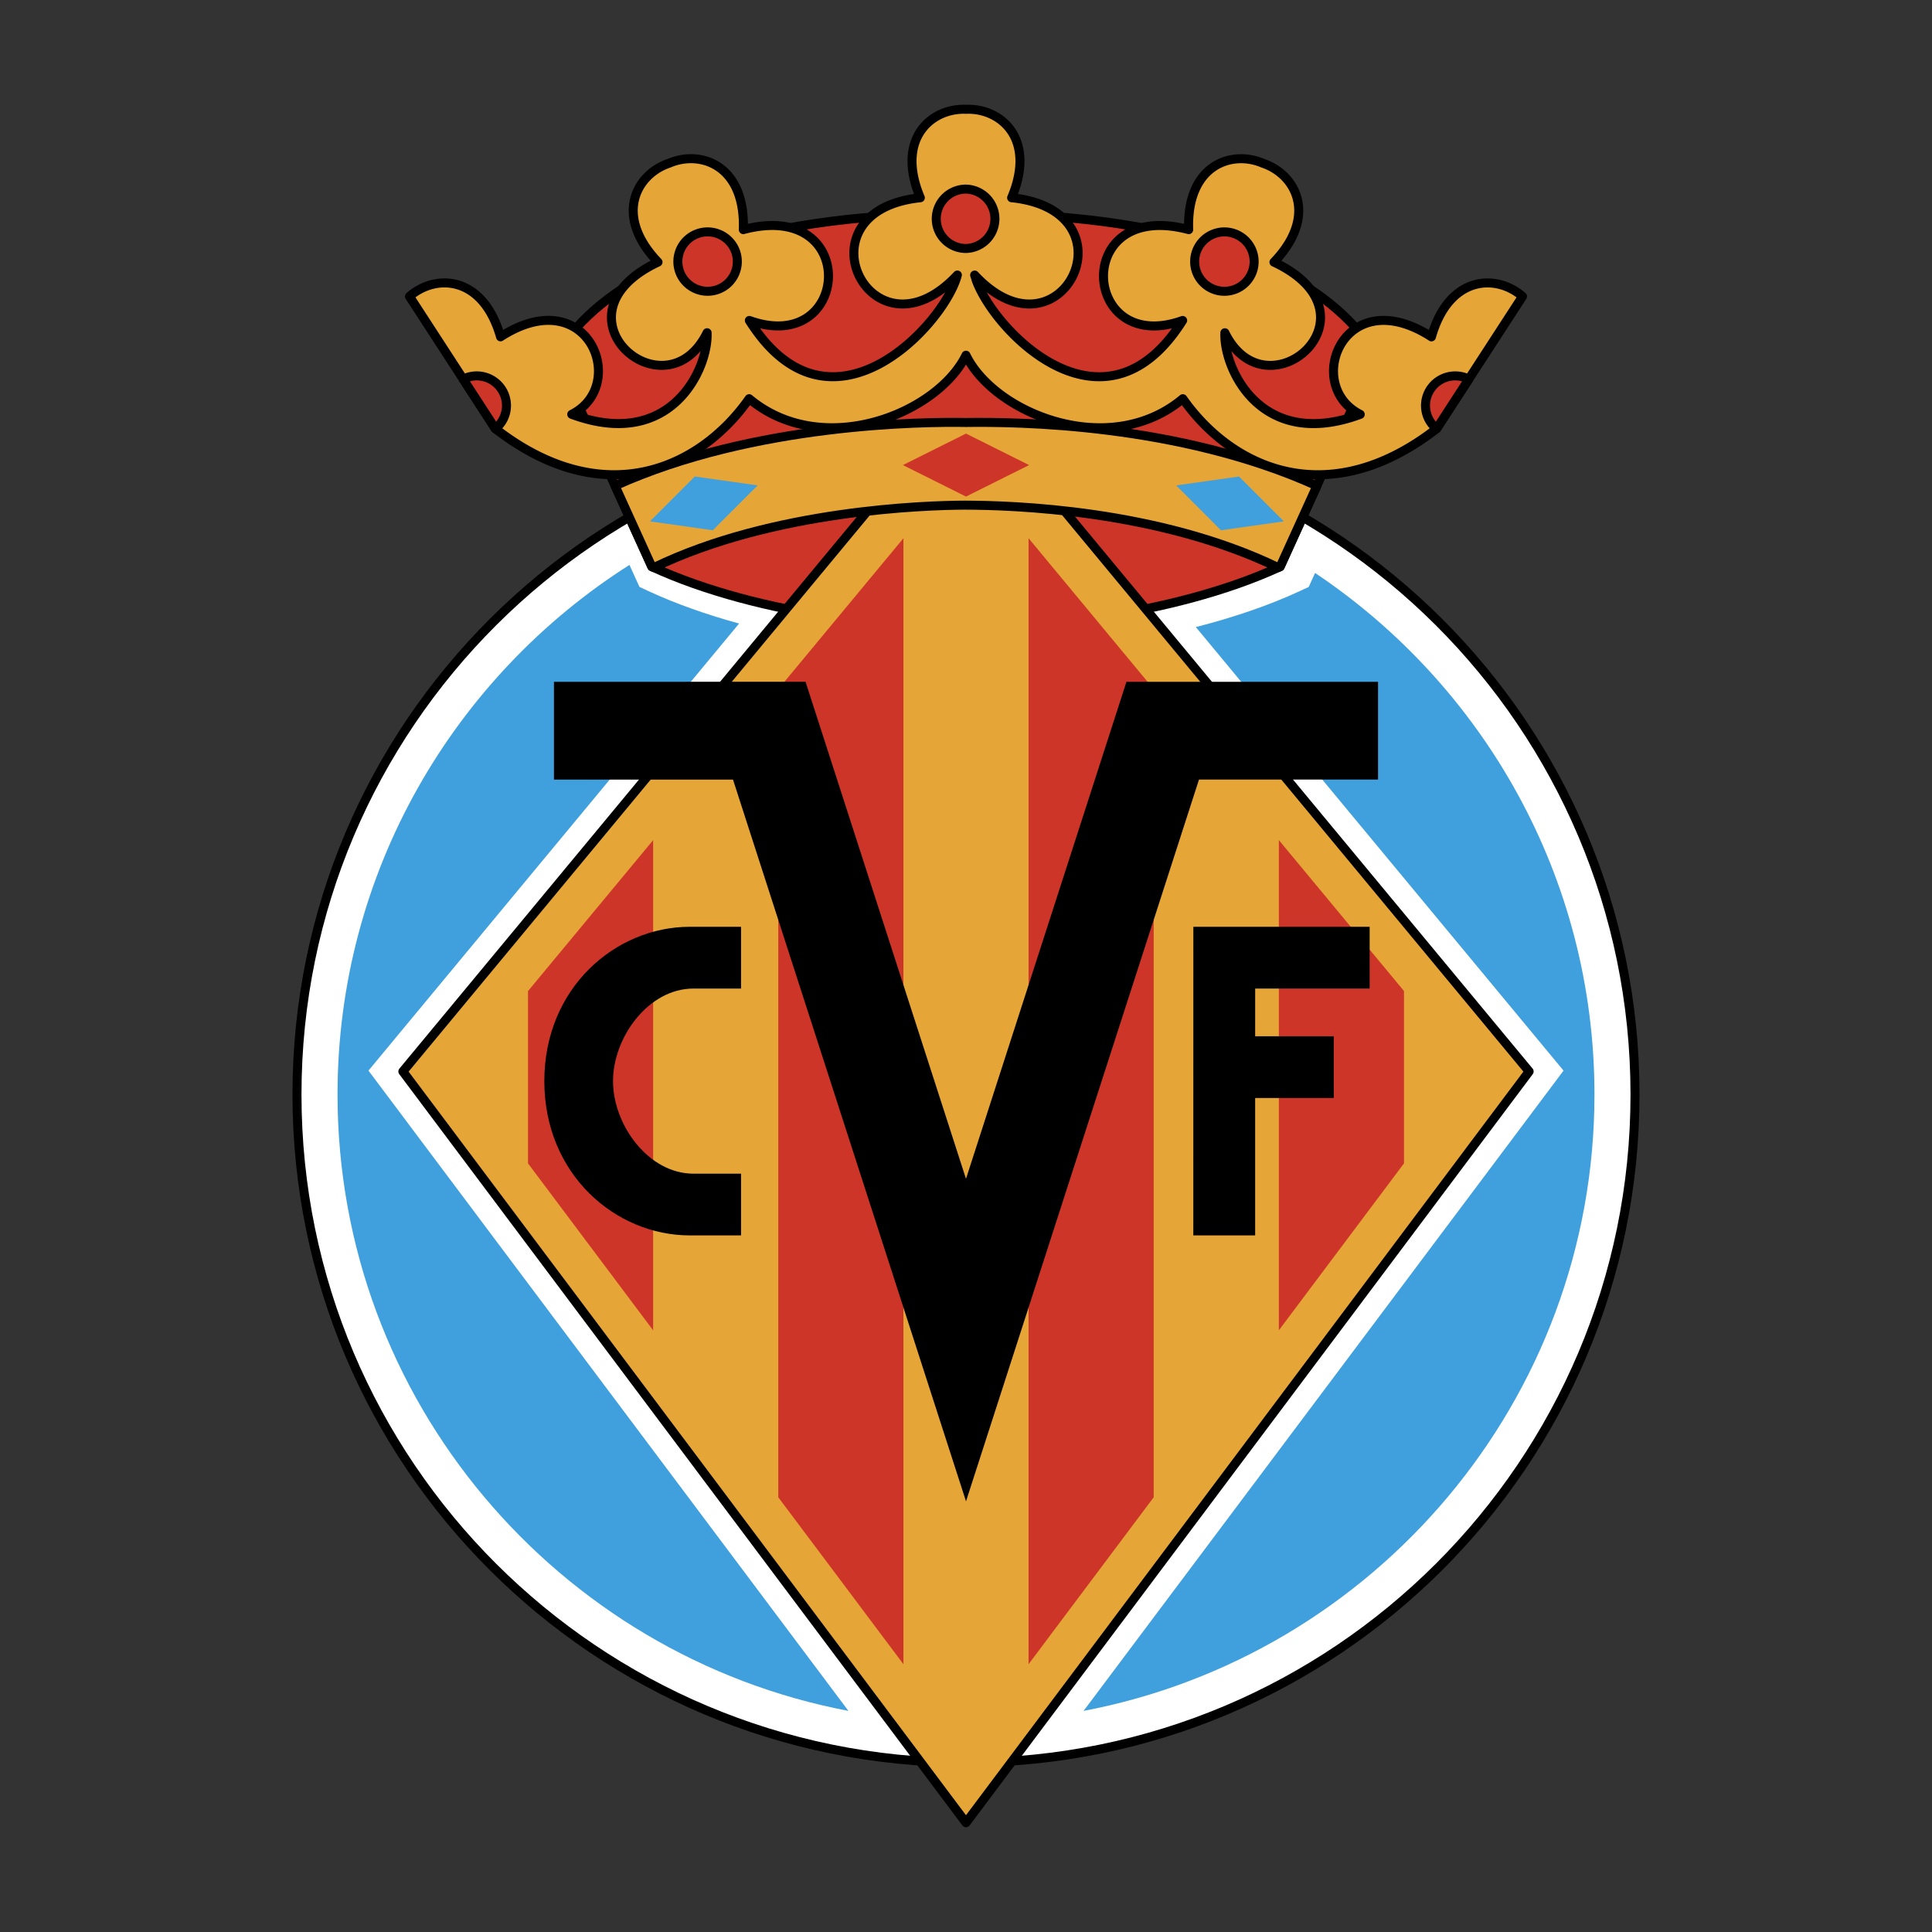
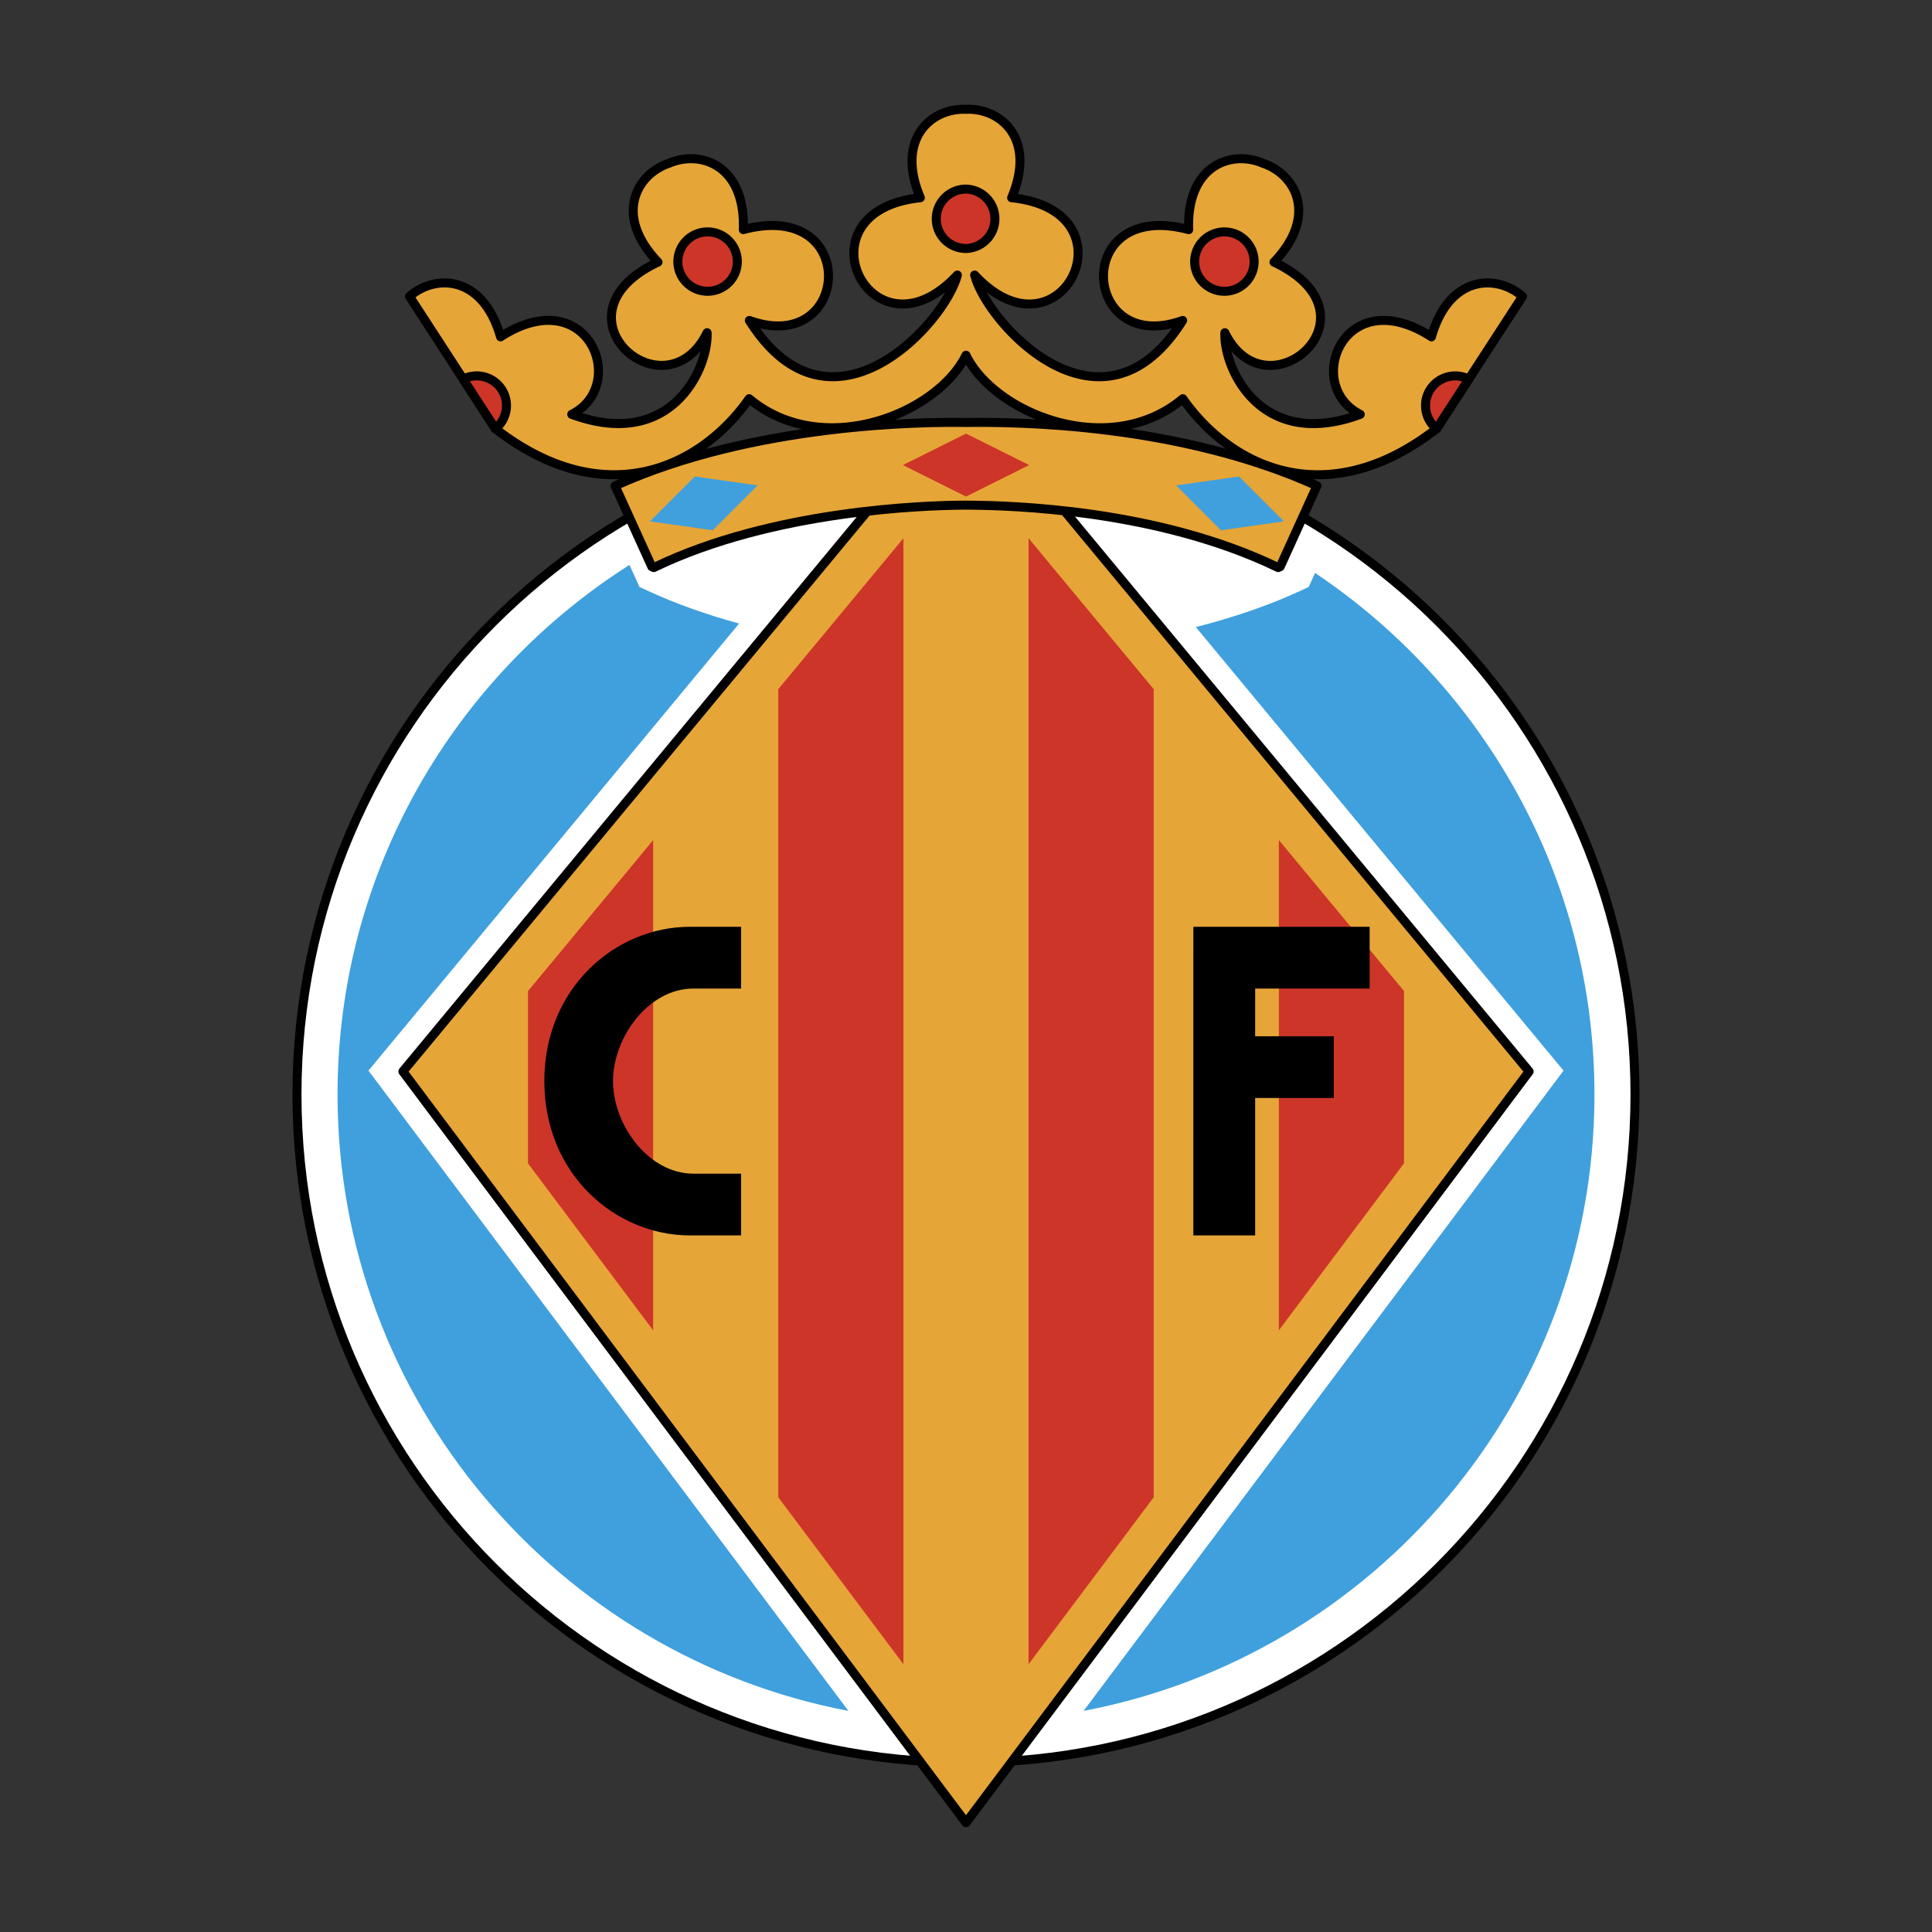
<svg xmlns="http://www.w3.org/2000/svg" width="2500" height="2500" viewBox="0 0 192.756 192.756">
  <rect x="0" y="0" width="192.756" height="192.756" fill="#333333" stroke="none" />
  <path d="M96.377 175.852c36.863 0 66.748-29.842 66.748-66.652S133.24 42.549 96.377 42.549 29.63 72.39 29.63 109.199c0 36.811 29.885 66.653 66.747 66.653z" fill-rule="evenodd" clip-rule="evenodd" fill="#fff" stroke="#000" stroke-width=".899" stroke-linejoin="round" stroke-miterlimit="2.613" />
-   <path d="M96.378 21.41s-31.344-1.527-40.933 14.032l9.589 21.095c10.637 4.938 26.816 6.732 31.343 4.938 4.525 1.795 20.707 0 31.343-4.938l9.588-21.095c-9.583-15.552-40.906-14.033-40.93-14.032z" fill-rule="evenodd" clip-rule="evenodd" fill="#cd3529" stroke="#000" stroke-width=".899" stroke-linejoin="round" stroke-miterlimit="2.613" />
  <path fill-rule="evenodd" clip-rule="evenodd" fill="#e6a537" stroke="#000" stroke-width=".899" stroke-linejoin="round" stroke-miterlimit="2.613" d="M103.121 47.26l49.441 59.64-56.185 74.954L40.194 106.9l49.239-59.396 13.688-.244z" />
  <path fill-rule="evenodd" clip-rule="evenodd" fill="#cd3529" d="M127.592 132.723l12.486-16.657V98.877l-12.486-15.061v48.907zM102.619 166.039l12.486-16.656V68.759l-12.486-15.061v112.341zM77.649 149.383l12.486 16.656V53.7L77.649 68.759v80.624zM52.679 116.07l12.485 16.657V83.821l-12.485 15.06v17.189z" />
  <path d="M36.762 106.816l1.354-1.635L73.74 62.21c-3.181-.871-6.275-1.952-9.033-3.231l-.907-.421-.413-.908-.585-1.289c-17.49 11.122-29.126 30.642-29.126 52.838 0 30.52 21.986 55.994 50.97 61.496l-46.611-62.182-1.273-1.697zM159.08 109.199c0-21.664-11.078-40.79-27.875-52.035l-.221.487-.412.909-.906.42c-3.139 1.457-6.717 2.656-10.357 3.583l35.332 42.619 1.354 1.633-1.273 1.699-46.611 62.182c28.983-5.503 50.969-30.977 50.969-61.497z" fill-rule="evenodd" clip-rule="evenodd" fill="#3fa0dd" />
  <path d="M73.935 98.629h-4.757c-4.493 0-8.017 4.881-8.017 9.234s3.524 9.234 8.017 9.234h4.757v6.16h-5.109c-7.401 0-14.519-6.072-14.519-15.395 0-9.324 7.118-15.396 14.519-15.396h5.109v6.163zM136.65 98.627v-6.161h-17.589l-.004 30.792h6.17v-13.709h7.847v-6.16h-7.847l.002-4.762h11.421z" fill-rule="evenodd" clip-rule="evenodd" />
-   <path fill-rule="evenodd" clip-rule="evenodd" d="M112.385 68.024l-16.008 49.587-16.007-49.59-25.102.003v9.758h17.864l23.247 72.005 23.244-72.009h17.865v-9.754h-25.103z" />
  <path d="M96.378 24.79a2.962 2.962 0 1 0 0-5.924 2.964 2.964 0 0 0-2.966 2.962 2.965 2.965 0 0 0 2.966 2.962" fill="none" stroke="#000" stroke-width=".899" stroke-linejoin="round" stroke-miterlimit="2.613" />
  <path d="M96.375 42.151c-4.009-.073-21.123.029-35.011 6.32l3.668 8.069c.064.03.131.058.196.088 11.886-5.756 27.141-6.213 31.06-6.23v.001c4.683.012 19.269.434 31.239 6.229l.197-.087 3.668-8.07c-13.812-6.255-30.011-6.39-35.017-6.32z" fill-rule="evenodd" clip-rule="evenodd" fill="#e6a537" stroke="#000" stroke-width=".899" stroke-linejoin="round" stroke-miterlimit="2.613" />
  <path d="M142.814 33.608v-.004c-8.746-5.631-12.857 4.843-7.104 7.738-9.895 3.667-13.654-4.552-13.504-8.143 4.195 8.528 16.031-1.795 4.902-7.045l-.004.001c4.455-4.655 2.141-8.79-1.107-9.867v-.001c-3.139-1.356-7.625.191-7.404 6.626l-.002-.004c-11.736-3.118-10.711 12.702-.598 9.064-7.814 12.422-18.777 1.089-20.605-4.048a10.447 10.447 0 0 0-.146-.481c4.027 4.312 7.855 3.175 9.49.615 1.852-2.902.889-7.632-5.797-8.331l-.004.002c2.504-5.934-1.135-8.975-4.553-8.825v.001a5.494 5.494 0 0 0-2.506.481c-2.348 1.07-3.925 3.893-2.051 8.342-1.181.123-2.182.372-3.021.714-6.995 2.851-2.727 12.186 3.574 9.361 1.007-.452 2.067-1.214 3.142-2.364l-.004.014c-1.273 4.864-12.688 17.333-20.749 4.517 10.113 3.637 11.138-12.183-.6-9.064l-.001.004c.221-6.436-4.264-7.982-7.405-6.626v.001c-3.248 1.076-5.562 5.212-1.107 9.867l-.004-.002c-11.129 5.25.708 15.573 4.902 7.045.15 3.591-3.61 11.809-13.504 8.143 5.754-2.896 1.643-13.369-7.103-7.738v.004c-1.772-6.19-6.516-6.285-9.086-4.029l8.568 13.195c10.788 8.377 20.376 4.04 25.321-2.993 7.34 6.134 18.786 1.498 21.634-4.336 2.847 5.835 14.292 10.472 21.634 4.338 4.945 7.031 14.533 11.37 25.32 2.992l8.568-13.196c-2.57-2.253-7.314-2.159-9.086 4.032z" fill-rule="evenodd" clip-rule="evenodd" fill="#e6a537" stroke="#000" stroke-width=".899" stroke-linejoin="round" stroke-miterlimit="2.613" />
  <path d="M71.654 28.866a2.961 2.961 0 0 0 1.715-3.823 2.969 2.969 0 0 0-3.829-1.713 2.962 2.962 0 0 0-1.714 3.824 2.968 2.968 0 0 0 3.828 1.712zM49.877 38.609a2.969 2.969 0 0 0-3.666-.781l3.211 4.945a2.957 2.957 0 0 0 .455-4.164zM96.377 24.791a2.963 2.963 0 0 1-2.966-2.962 2.964 2.964 0 0 1 2.966-2.962 2.963 2.963 0 0 1 0 5.924zM121.102 28.867c-1.531-.583-2.299-2.295-1.715-3.823s2.299-2.295 3.828-1.712a2.96 2.96 0 0 1 1.715 3.823 2.967 2.967 0 0 1-3.828 1.712zM142.877 38.61a2.971 2.971 0 0 1 3.666-.781l-3.211 4.946v-.001a2.962 2.962 0 0 1-.455-4.164z" fill-rule="evenodd" clip-rule="evenodd" fill="#cd3529" stroke="#000" stroke-width=".899" stroke-linejoin="round" stroke-miterlimit="2.613" />
  <path fill-rule="evenodd" clip-rule="evenodd" fill="#cd3529" d="M102.672 46.401l-6.294-3.143-6.293 3.143 6.293 3.141 6.294-3.141z" />
  <path fill-rule="evenodd" clip-rule="evenodd" fill="#3fa0dd" d="M75.589 48.428l-6.268-.887-4.473 4.476 6.269.887 4.472-4.476zM117.348 48.429l6.267-.887 4.473 4.476-6.27.887-4.47-4.476z" />
</svg>